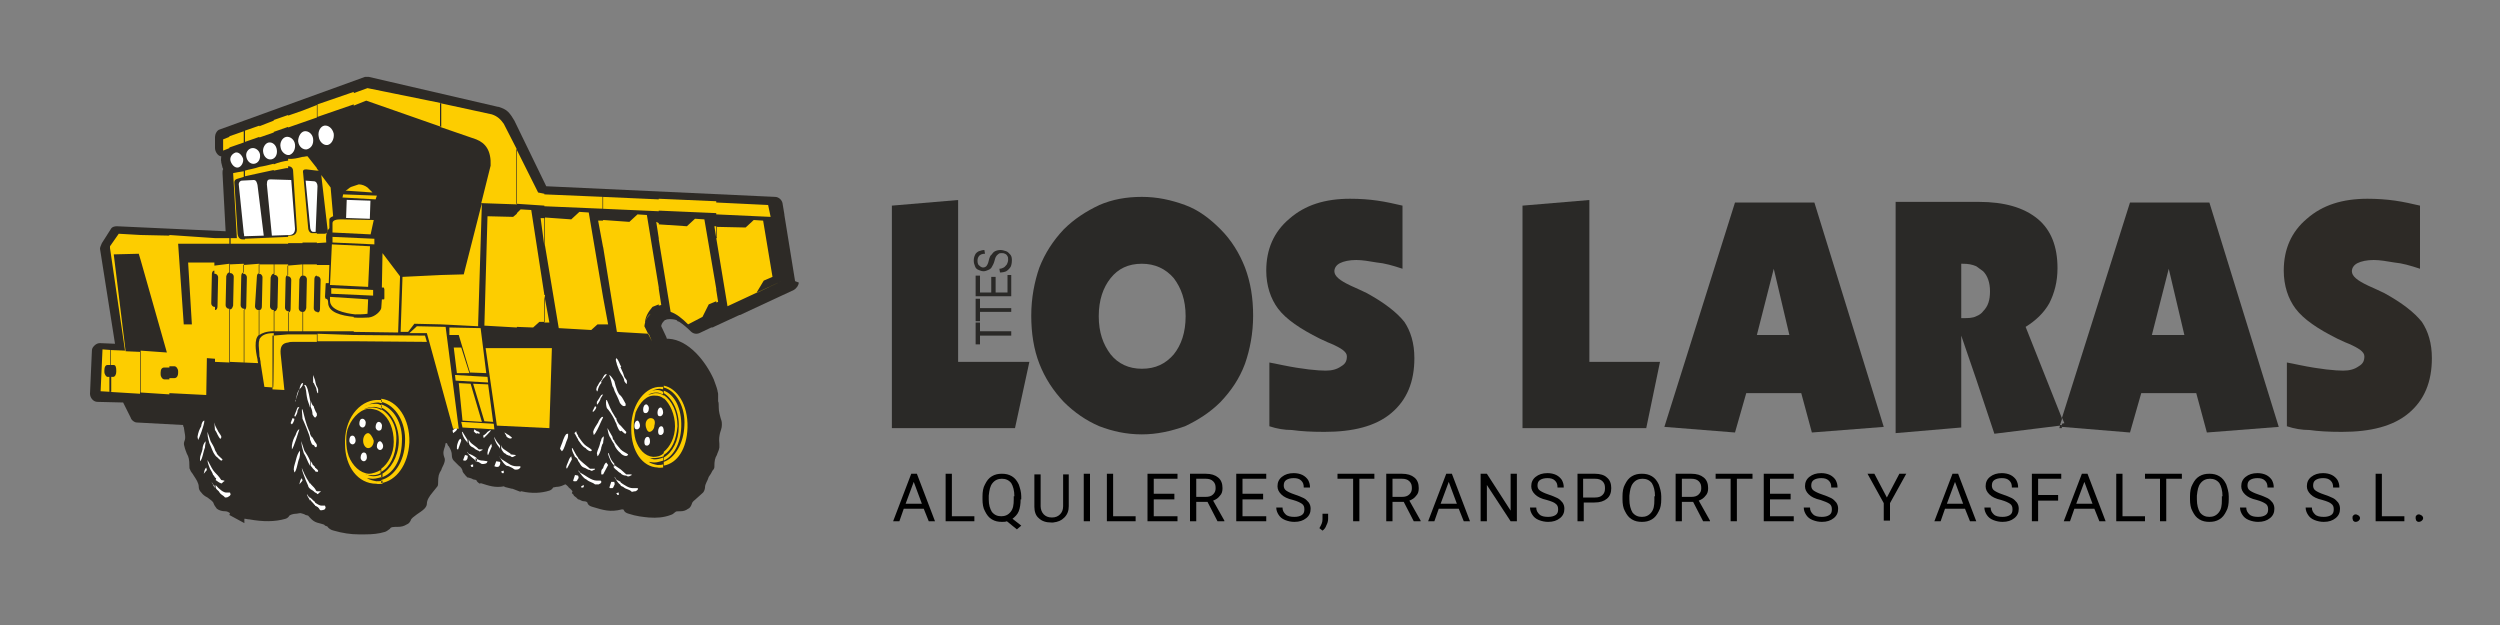
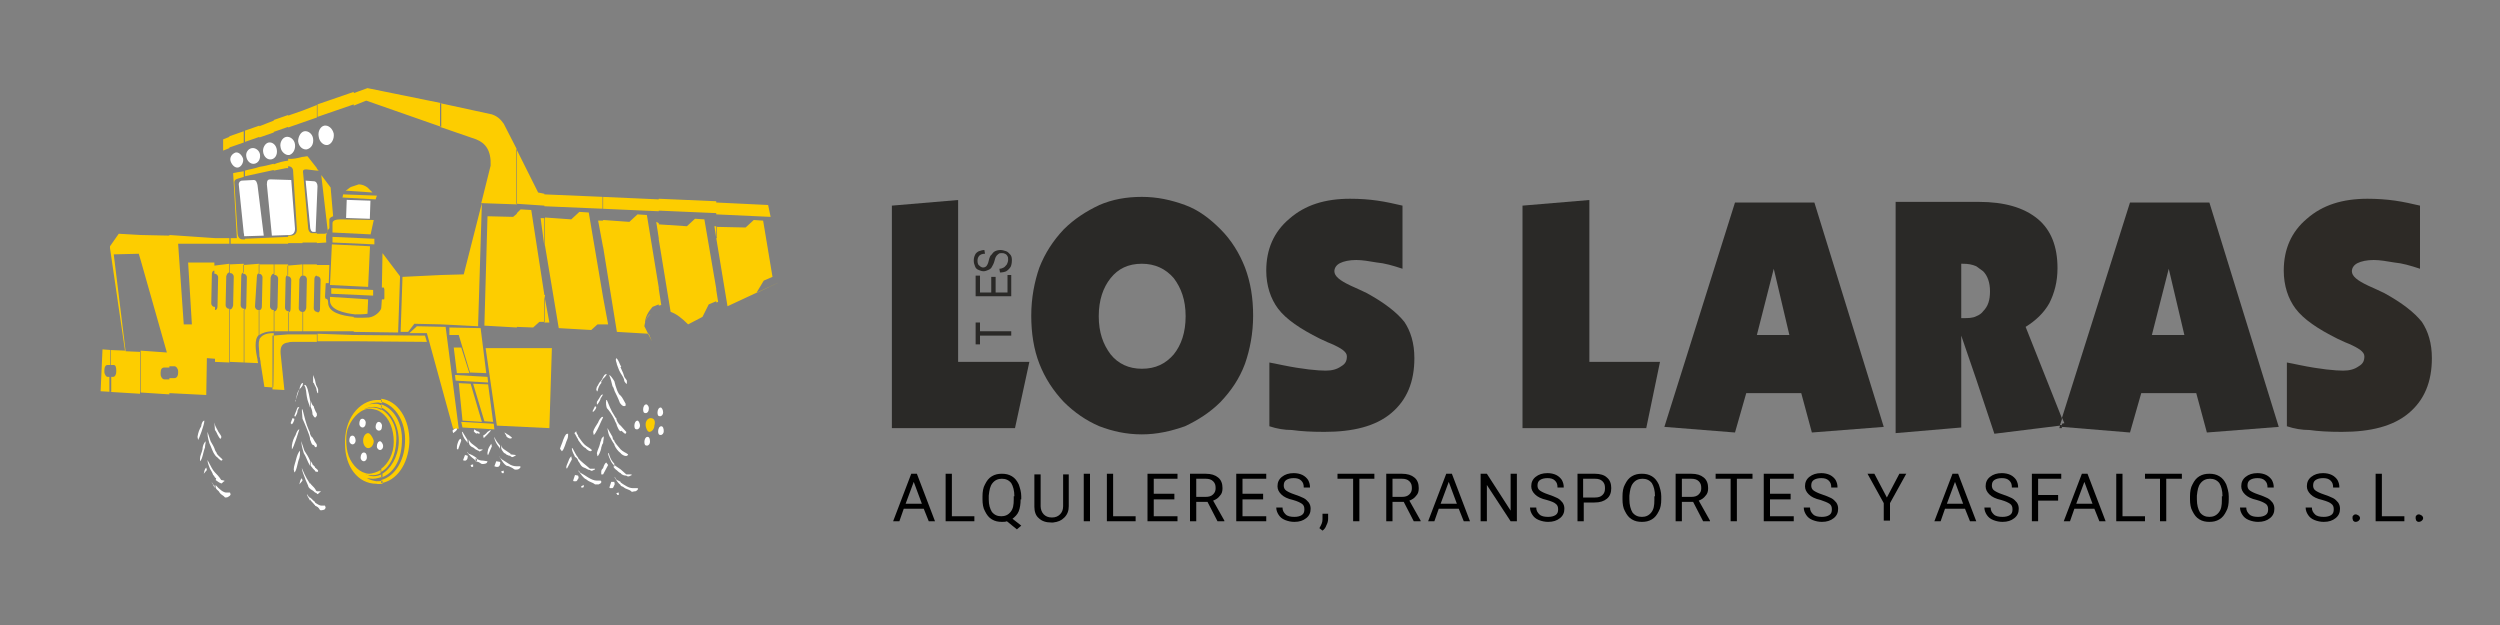
<svg xmlns="http://www.w3.org/2000/svg" version="1.1" id="Capa_1" x="0px" y="0px" viewBox="0 0 400 100" style="enable-background:new 0 0 400 100;" xml:space="preserve">
  <rect x="0" y="0" width="400" height="100" fill="#808080" stroke="none" />
  <style type="text/css">
	.st0{fill:#2D2A26;}
	.st1{fill-rule:evenodd;clip-rule:evenodd;fill:#FDCD00;}
	.st2{fill-rule:evenodd;clip-rule:evenodd;fill:#FFFFFF;}
	.st3{fill-rule:evenodd;clip-rule:evenodd;fill:#2D2A26;}
	.st4{fill-rule:evenodd;clip-rule:evenodd;fill:#2A2927;}
	.st5{fill:#2A2927;}
</style>
  <g>
-     <path class="st0" d="M127.2,44.9l-1.7-10.5v-0.1l-0.3-1.8c-0.1-0.5-0.6-1-1.2-1l-36.6-1.7l-5.1-10.5l0,0c-0.3-0.5-0.6-1-1-1.4   c-0.4-0.4-0.9-0.6-1.5-0.8h-0.1l0,0L59,12.3c-0.3,0-0.5,0-0.6,0l-23.2,8.4c-0.5,0.1-0.8,0.8-0.8,1.2v1.8c0,0.5,0.4,1.2,0.9,1.3h0.1   c0,0.3-0.1,0.6,0,0.9V26l0,0c0,0.1,0.1,0.3,0.1,0.4l0,0l0.1,0.4l0,0l0,0c0,0.1,0.1,0.1,0.1,0.3c-0.1,0.1-0.1,0.4-0.1,0.6l0.5,9.3   l-17.4-0.8c-0.4,0-0.8,0.1-1,0.5l-1.4,2.2c-0.1,0.3-0.3,0.6-0.3,0.9L18.4,55L16,54.9c-0.3,0-0.6,0.1-0.9,0.4   c-0.3,0.3-0.4,0.5-0.4,0.9l-0.3,6.8c0,0.6,0.5,1.3,1.2,1.3l4.1,0.1l1.2,2.4c0.1,0.4,0.6,0.8,1,0.8l7.4,0.4c0,0.1,0,0.3,0.1,0.3   c0.1,0.9,0.4,1.7,0.1,2.3c-0.1,0.3-0.1,0.5,0,0.8c0.1,0.5,0.3,0.9,0.4,1.2c0.3,0.5,0.4,1,0.4,1.9c0,0.3,0,0.5,0.1,0.6l0,0   c0.1,0.4,0.4,0.6,0.6,1c0.4,0.6,0.8,1.2,0.8,1.8c0,0.3,0.1,0.6,0.4,0.9c0.3,0.4,0.6,0.6,1,0.8c0.5,0.4,0.9,0.6,1,1   c0.1,0.3,0.3,0.5,0.5,0.8l0,0c0.4,0.3,0.9,0.4,1.3,0.4c0.3,0,0.5,0.1,0.8,0.3l-0.1,0.3l2.4,1.3V83c0.3,0,0.5,0.1,0.8,0.1   c2.2,0.4,4.1,0.4,5.8-0.1c0.3-0.1,0.5-0.3,0.6-0.5c0.1-0.1,0.6-0.3,1-0.3c0.3,0,0.5-0.1,0.8-0.1c0.3,0.1,0.5,0.1,0.8,0.3   c0.1,0,0.3,0.1,0.4,0.1c0.1,0.1,0.4,0.5,0.8,0.8c0.4,0.3,0.9,0.4,1.3,0.5c0.3,0.1,0.5,0.1,0.6,0.3c0.3,0.1,0.4,0.1,0.5,0.3   c0.1,0.1,0.4,0.4,0.9,0.5c1.4,0.4,2.7,0.6,4,0.6c0.4,0,0.8,0,1,0c1.2,0,2.2-0.1,3.2-0.4c0.3-0.1,0.5-0.3,0.8-0.5   c0.1-0.3,0.6-0.3,1.2-0.3s1-0.1,1.5-0.4c0.3-0.1,0.5-0.4,0.6-0.6c0.1-0.4,0.5-0.6,1-1c0.4-0.3,0.8-0.5,1.2-0.9   c0.3-0.3,0.4-0.6,0.4-0.8c0-0.6,0.4-1.2,0.9-1.8c0.3-0.4,0.5-0.6,0.8-1c0.1-0.1,0.1-0.5,0.1-0.6c0-1,0.1-1.4,0.5-2   c0.1-0.4,0.4-0.8,0.5-1.2c0.1-0.3,0.1-0.6,0-0.8c-0.3-0.8-0.1-1.2,0.1-1.8c0-0.1,0.1-0.4,0.1-0.5h0.1c0,0,0,0,0.1,0   c0.1,0.1,0.1,0.4,0.3,0.5c0.3,0.5,0.5,0.9,0.5,1.5c0,0.3,0.1,0.6,0.3,0.8c0.3,0.3,0.5,0.5,0.8,0.8c0.4,0.3,0.5,0.5,0.6,0.8   c0,0.3,0.3,0.5,0.5,0.8l0.3,0.3h0.1c0.3,0.1,0.5,0.1,0.8,0.3c0.1,0,0.4,0.1,0.5,0.1c0.1,0.3,0.4,0.5,0.6,0.6l0.1-0.1   c1.3,0.4,2.3,0.8,3.8,0.5v0.1l1.2,0.3H82l0,0l1.3,0.5v-0.1h0.1c1.7,0.4,3.2,0.3,4.5-0.1c0.3-0.1,0.5-0.3,0.6-0.5   c0.1,0,0.4-0.1,0.5-0.1c0.4,0,0.8-0.1,1.2-0.3c0.1,0,0.1-0.1,0.3-0.1c0.1,0.1,0.4,0.3,0.5,0.5c0.4,0.3,0.5,0.5,0.6,0.6l-0.1,0.3   l0.3,0.3v0.1l0.4,0.3l0.3,0.3h0.1c0.3,0.1,0.5,0.3,0.8,0.3c0.3,0,0.6,0.1,0.6,0.3c0.1,0.3,0.4,0.5,0.8,0.6l0,0   c1.7,0.5,2.8,0.9,4.7,0.4c0.1,0,0.3,0,0.3,0.1l0,0c0.1,0.3,0.4,0.5,0.8,0.6c1.2,0.4,2.2,0.5,3.2,0.6c1.3,0.1,2.4,0,3.5-0.4   c0.4-0.1,0.6-0.4,0.8-0.5c0-0.1,0.5-0.1,0.8-0.1c0.4,0,0.8-0.1,1.2-0.4c0.3-0.1,0.5-0.5,0.6-0.8c0.1-0.4,0.4-0.5,0.8-0.9   c0.3-0.3,0.6-0.5,1-0.9c0.1-0.1,0.3-0.5,0.3-0.8c0-0.6,0.4-1,0.6-1.7c0.3-0.4,0.4-0.6,0.6-1c0.3-0.3,0.3-0.5,0.3-0.6l0,0   c0-1,0.1-1.4,0.4-1.9c0.1-0.4,0.3-0.6,0.4-1.2c0-0.1,0-0.5,0-0.6l0,0c-0.1-0.8,0-1.2,0.1-1.7c0.1-0.4,0.3-0.8,0.3-1.3   c0-0.3,0-0.5-0.1-0.8l0,0l-0.1-0.3c-0.1-0.4-0.3-1-0.3-1.7l0,0c0-0.4,0-0.8-0.1-1l0,0V64l0-0.9l0,0c0-0.3-0.1-0.4-0.1-0.6   c-0.1-0.5-0.4-1.2-0.6-1.8c-1.3-2.9-4-6.3-7.2-6.5h-0.3l-0.1-0.3l0,0l-0.8-1.7v-0.1c0.1-0.4,0.3-0.6,0.5-0.8l0.1-0.1   c0.1,0,0.1,0,0.3-0.1c0.5-0.1,1.2,0,1.5,0.1c0,0,0.1,0,0.1,0.1c0,0,0.1,0,0.1,0.1c0.1,0,0.3,0.1,0.3,0.1c0.6,0.4,1.2,0.9,1.8,1.5   c0.4,0.4,0.9,0.5,1.4,0.3l1.9-0.9c0.1,0,0.3,0,0.4-0.1l4.1-1.9l0,0c0,0,0,0,0.1,0l8.6-4c0.5-0.3,0.8-0.8,0.8-1.2   C127.2,45,127.2,45,127.2,44.9" />
    <polygon class="st1" points="68.3,53.3 72.5,68.6 73.4,68.6 71.3,52.3 66.7,52.2 65.5,53.3  " />
    <path class="st1" d="M58.9,69.3c-0.4,0-0.8,0.5-0.8,1.2s0.4,1.2,0.8,1.2c0.5,0,0.9-0.5,0.9-1.2C59.6,69.9,59.2,69.3,58.9,69.3" />
    <path class="st1" d="M61,75.9c1.5-0.8,2.7-2.8,2.8-5.1c0.1-2.6-1.2-4.9-2.8-5.6v-0.5c1.9,0.6,3.5,2.9,3.3,6.1   c-0.1,2.9-1.4,5-3.3,5.6V75.9z M61,65.5V66c1.3,0.9,2,2.7,2,4.7c0,1.9-0.9,3.5-2,4.3v0.5c1.4-0.8,2.3-2.6,2.4-4.9   C63.6,68.2,62.4,66.3,61,65.5 M61,77.3c2.4-0.4,4.3-2.9,4.5-6.5c0.1-3.8-1.9-6.7-4.5-7v0.5c2.3,0.5,4,3.3,3.8,6.5   c-0.1,3.1-1.8,5.5-3.8,6V77.3z M59.1,76c-0.3,0-0.5,0-0.6-0.1c0.4,0.1,0.8,0.3,1.2,0.3c0.5,0,1-0.1,1.5-0.4v0.5   c-0.5,0.1-1,0.3-1.5,0.3c-0.4,0-0.8-0.1-1-0.1c0.5,0.3,1,0.4,1.5,0.5c0.4,0,0.6,0,1-0.1v0.5c-0.4,0-0.6,0.1-1,0c-2.9,0-5-2.7-5-6.4   v-0.4l0,0l0,0l0,0l0,0l0,0l0,0l0,0l0,0l0,0l0,0l0,0l0,0l0,0l0,0l0,0l0,0l0,0c0,0,0,0,0-0.1c0.1-4.1,2.8-6.7,5.5-6.5   c0.1,0,0.3,0,0.4,0v0.5c-0.3,0-0.4-0.1-0.6-0.1c-0.8,0-1.5,0.3-2.2,0.6c0.5-0.3,1.2-0.4,1.8-0.4c0.4,0,0.6,0.1,1,0.3v0.5   c-0.4-0.1-0.8-0.3-1.2-0.3c-0.5,0-1.2,0.1-1.7,0.4c0.4-0.1,0.9-0.3,1.3-0.3c0.5,0,1,0.1,1.5,0.4V66c-0.5-0.4-1-0.5-1.7-0.6   c-1.4-0.1-2.8,1.2-3.5,2.8c-0.3,0.6-0.4,1.4-0.4,2.2c0,0.9,0.1,1.8,0.4,2.6c0.6,1.5,1.8,2.7,3.2,2.8c0.6,0,1.4-0.3,1.9-0.6v0.5   C60.4,76,59.8,76.1,59.1,76 M55.1,70.5L55.1,70.5L55.1,70.5z M55.1,70.5v0.4l0,0V70.5L55.1,70.5L55.1,70.5L55.1,70.5L55.1,70.5   L55.1,70.5L55.1,70.5L55.1,70.5L55.1,70.5L55.1,70.5z M55.1,70.5L55.1,70.5L55.1,70.5L55.1,70.5 M55.1,70.5L55.1,70.5L55.1,70.5z    M55.1,70.5v0.4v-0.1l0,0C55.1,70.6,55.1,70.6,55.1,70.5L55.1,70.5L55.1,70.5L55.1,70.5L55.1,70.5L55.1,70.5L55.1,70.5L55.1,70.5   L55.1,70.5L55.1,70.5L55.1,70.5L55.1,70.5L55.1,70.5L55.1,70.5L55.1,70.5z M55.1,70.5L55.1,70.5 M55.1,70.5L55.1,70.5" />
    <path class="st1" d="M104.1,66.9c-0.4,0-0.8,0.4-0.8,1c0,0.6,0.3,1.2,0.6,1.2c0.4,0,0.8-0.5,0.8-1   C104.9,67.4,104.7,66.9,104.1,66.9" />
-     <path class="st1" d="M106.2,73.2c1.4-0.8,2.4-2.7,2.4-4.9c0.1-2.4-1-4.6-2.4-5.4v-0.4c1.7,0.6,2.9,2.8,2.8,5.8   c-0.1,2.8-1.3,4.7-2.8,5.4V73.2z M106.2,63.2v0.5c1,0.9,1.8,2.6,1.8,4.5c0,1.8-0.8,3.3-1.8,4.1v0.5c1.3-0.8,2-2.4,2.2-4.6   C108.4,65.9,107.5,64.1,106.2,63.2 M106.2,74.5c2.2-0.4,3.7-2.7,3.8-6.1c0.1-3.7-1.7-6.3-3.8-6.7V62c2,0.5,3.5,3.2,3.3,6.1   c-0.1,2.8-1.5,5.2-3.3,5.8V74.5z M104.4,73.3c-0.3,0-0.4,0-0.6-0.1c0.3,0.1,0.6,0.3,0.9,0.3c0.5,0,0.9-0.1,1.4-0.3v0.5   c-0.4,0.1-0.9,0.3-1.4,0.3c-0.3,0-0.6-0.1-0.9-0.1c0.4,0.3,0.9,0.4,1.4,0.5c0.3,0,0.6,0,0.9-0.1v0.5c-0.3,0-0.6,0.1-0.9,0   c-2.4-0.1-4.2-2.6-4.2-6.1v-0.4l0,0l0,0l0,0l0,0l0,0l0,0l0,0l0,0l0,0l0,0l0,0l0,0l0,0l0,0l0,0l0,0l0,0c0,0,0,0,0-0.1   c0.1-3.8,2.4-6.4,4.7-6.3c0.1,0,0.3,0,0.4,0v0.4c-0.1,0-0.4-0.1-0.5-0.1c-0.6,0-1.3,0.3-1.9,0.6c0.5-0.3,1-0.4,1.5-0.4   c0.3,0,0.6,0.1,0.9,0.3v0.4c-0.4-0.1-0.6-0.3-1-0.3c-0.5,0-1,0.1-1.4,0.4c0.4-0.1,0.8-0.3,1.2-0.3c0.5,0,0.9,0.1,1.3,0.4v0.5   c-0.4-0.4-0.9-0.5-1.4-0.5c-1.3-0.1-2.4,1-3.1,2.7c-0.1,0.6-0.3,1.3-0.3,2c0,0.9,0.1,1.7,0.3,2.4c0.5,1.5,1.5,2.6,2.8,2.7   c0.6,0,1.2-0.1,1.7-0.6v0.5C105.7,73.2,105,73.3,104.4,73.3 M100.9,67.9L100.9,67.9L100.9,67.9z M100.9,67.9v0.4l0,0V67.9   L100.9,67.9L100.9,67.9L100.9,67.9L100.9,67.9L100.9,67.9L100.9,67.9L100.9,67.9L100.9,67.9L100.9,67.9z M100.9,67.9L100.9,67.9   L100.9,67.9z M100.9,67.9L100.9,67.9L100.9,67.9z M100.9,67.9v0.4v-0.1l0,0C100.9,68.1,100.9,68.1,100.9,67.9L100.9,67.9   L100.9,67.9L100.9,67.9L100.9,67.9L100.9,67.9L100.9,67.9L100.9,67.9L100.9,67.9L100.9,67.9L100.9,67.9   C100.9,68.1,100.9,67.9,100.9,67.9L100.9,67.9L100.9,67.9L100.9,67.9z M100.9,67.9L100.9,67.9L100.9,67.9z" />
    <path class="st1" d="M72.8,60l5.2,0.3l0.1,0.9l-5.2-0.3L72.8,60z M73.8,67.5l5.2,0.3l0.1,0.9L74,68.4L73.8,67.5z" />
    <path class="st1" d="M88.3,55.7l-0.4,12.8l-8.4-0.4l-1.8-12.4H88.3z M74,67.3l-0.6-6l1.9,0.1l1.8,6.1L74,67.3z M73.1,59.7l-0.5-4.1   h1.2l1.3,4.1H73.1z" />
    <path class="st1" d="M73.4,53.6l1.8,6l2.6,0.1l-0.9-7.2l-5-0.1v1.2L73.4,53.6z M75.7,61.4l1.8,6l1.4,0.1l-0.8-6L75.7,61.4z" />
    <path class="st1" d="M54.5,35.1c-0.6,0-1.3,0.1-1.3,0.6v1.5l6.1,0.3l0.5-2.3L54.5,35.1z M53.2,37.9v0.9l6.7,0.3v-0.9L53.2,37.9z    M53.1,39.1l-0.3,6.5l6.1,0.3l0.3-6.5L53.1,39.1z M53,46.1V47l6.7,0.3v-0.9L53,46.1z M52.8,47.5v0.6c0,1.5,2.3,2,4,2.2   c0.6,0,1.4,0,2-0.1l0.1-2.3L52.8,47.5z" />
    <polygon class="st1" points="60.3,31.3 54.9,31.1 54.8,31.6 60.1,31.9  " />
    <path class="st1" d="M56.2,29.9c-0.3,0.1-0.5,0.4-0.9,0.6l4.3,0.3c-0.3-0.3-0.5-0.5-0.8-0.8c-0.4-0.3-0.9-0.5-1.4-0.5   C57.2,29.6,56.7,29.7,56.2,29.9" />
    <path class="st1" d="M114.6,48.4v-2l0.3,1.9L114.6,48.4z M114.6,38.1l1.8,10.9l8.6-4l0,0l-4,1.9l1.2-2l1.4-0.6l-1.5-9l-1.5-0.1   l-1.3,1.2l-4.6-0.1V38.1z M114.6,34.3v-1.9l8.3,0.4l0.4,1.9L114.6,34.3z M105.4,48.9l0.4-0.1l-0.4-2.6V48.9z M114.6,32.2v1.9   l-9.2-0.4v-1.9L114.6,32.2z M114.6,36.2v1.9l-0.3-1.9H114.6z M114.6,46.2v2l-1.2,0.5l-1,2l-2.3,1.2c-1-1-1.9-1.7-2.8-2l-1.9-11.6   v-2.4l4.5,0.3l1.3-1.2l1.5,0.1L114.6,46.2z M104.3,54.6l-1.2-2.4c0.1-0.9,0.5-1.7,1-2c-0.4,0.4-0.8,0.9-0.9,1.5   c0-0.9,0.5-1.8,1.2-2.6l1-0.4v-2.7l-1.9-11.6l-1.5-0.1l-1.3,1.2l-4.2-0.3v4.3l2.2,13.6l5.1,0.3L104.3,54.6z M105.4,31.9v1.9l-9-0.4   v-1.9L105.4,31.9z M105.4,35.7v2.4l-0.4-2.6L105.4,35.7z M96.5,51.9v-4.3l0.8,4.3H96.5z M96.5,35.3h-0.8l0.8,4.3V35.3z M96.5,31.5   v1.9L87.1,33v-1.9L96.5,31.5z M96.5,47.6v4.3h-0.9l-1,0.9l-5.2-0.3l-2.2-13.2v-4.5l4.2,0.3l1.3-1.2l1.5,0.1L96.5,47.6z M87.1,51.6   h0.8l-0.8-4.3V51.6z M87.1,31v1.9l-4.5-0.3v-8.8l3.5,7L87.1,31z M87.1,34.9v4.5l-0.6-4.5H87.1z M87.1,47.2L85,33.6l-1.7-0.1   l-0.6,0.6v18.2l2.6,0.1l1-0.9h0.9V47.2z M82.7,23.9v8.8L77,32.5l1.5-6c0.1-2.4-0.8-3.6-2.3-4.2l-5.8-2v-3.8l8.3,1.8   c0.9,0.3,1.4,0.8,1.9,1.5L82.7,23.9z M82.7,34.2v18.2l-5.2-0.3l0.5-17.5l4.1,0.1L82.7,34.2z M70.6,51.9l5.9,0.3v-0.3l0,0l0.6-19.4   l-2.9,11.4L70.6,44C70.6,44,70.6,51.9,70.6,51.9z M70.6,16.5v3.8l-12-4.2l-2,0.8v-2l2.2-0.8L70.6,16.5z M70.6,44v7.9l-4.3-0.1   l-1,1.3h-1.2l0.3-8.8l0,0L70.6,44z M56.6,54.6v-1l11.4,0.1l0.3,1L56.6,54.6z M56.6,53.1v-2.3c1,0.1,2,0,2.4,0c1-0.1,1.9-1,2-1.5   l0.1-1.4h0.3c0.1,0,0.1-0.1,0.1-0.3v-1.3c0-0.1-0.1-0.3-0.1-0.3h-0.3l0.1-5.5l2.8,3.7L64,44.4l-0.3,8.8L56.6,53.1z M59.9,39   l-3.3-0.1L59.9,39z M56.6,14.7v2l-5.8,2v-2L56.6,14.7z M56.6,50.7V53h-5.8V50c0.3,0,0.4-0.3,0.4-0.6l0.1-4.6c0-0.4-0.3-0.6-0.5-0.6   c0,0,0,0-0.1,0v-1.8h2l-0.1,2.9h-0.4c-0.1,0-0.1,0.1-0.1,0.3l-0.1,1.9c0,0.1,0.1,0.3,0.1,0.3c0.1,0,0.4,0,0.4,0.6   C52.5,50,54.6,50.5,56.6,50.7 M56.6,53.6v1h-5.8v-1.2L56.6,53.6z M50.7,38.9v-1.5h1.2c0.4,0,0.6-0.4,0.5-0.8L51.4,28l1.5,2l0.4,4.6   c-0.3,0.1-0.6,0.3-0.6,0.5v1.4c-0.5,0.6-0.6,1.2-0.5,2.3L50.7,38.9z M50.7,27.2V27l0.3,0.3l0,0H50.7z M50.7,16.8v2l-2.3,0.8v-1.9   L50.7,16.8z M50.7,26.9v0.4L49,27.1c-0.4,0-0.6,0.1-0.5,0.6l0.8,8.7c0,0.5,0.3,0.9,0.6,0.9h0.8v1.5h-2.3V25.1   c0.3,0,0.5-0.1,0.8-0.1L50.7,26.9z M50.7,42.3v1.8c-0.3,0-0.4,0.3-0.4,0.6l-0.1,4.6c0,0.4,0.3,0.6,0.5,0.6c0,0,0,0,0.1,0V53h-2.3   v-3.1c0.3,0,0.4-0.3,0.5-0.6l0.1-4.6c0-0.4-0.3-0.6-0.5-0.6h-0.1v-1.8L50.7,42.3z M50.7,53.5v1.2h-2.3v-1.2H50.7z M48.4,17.7v1.9   l-2.3,0.8v-1.9L48.4,17.7z M48.4,25.1v13.8h-2.3v-1.2h0.6c0.5-0.1,0.8-0.4,0.8-1l-0.6-9.3c0-0.5-0.3-0.8-0.8-0.8v-1.2   C46.8,25.5,47.6,25.3,48.4,25.1 M48.4,42.3v1.8c-0.3,0-0.4,0.3-0.5,0.6l-0.1,4.6c0,0.4,0.3,0.6,0.5,0.6c0,0,0,0,0.1,0v3.1h-2.3V50   c0.3,0,0.4-0.3,0.4-0.6l0.1-4.6c0-0.4-0.3-0.6-0.5-0.6c0,0,0,0-0.1,0v-1.7L48.4,42.3z M48.4,53.5v1.2h-1.5c-0.3,0-0.5,0-0.8,0.1   v-1.3H48.4z M46.1,18.4v1.9l-2.3,0.8v-1.9L46.1,18.4z M46.1,25.7v1.2c-0.1,0-0.1,0-0.3,0l-2,0.4v-1C44.5,26,45.3,25.8,46.1,25.7    M46.1,37.9V39h-2.3v-1L46.1,37.9z M46.1,42.3V44c-0.3,0-0.4,0.3-0.4,0.6l-0.1,4.6c0,0.4,0.3,0.6,0.5,0.6c0,0,0,0,0.1,0V53H44h-0.1   v-3.2c0.3,0,0.4-0.3,0.5-0.6l0.1-4.6c0-0.4-0.3-0.6-0.5-0.6h-0.1v-1.7L46.1,42.3z M46.1,53.5v1.3c-0.9,0.1-1.3,0.6-1.2,1.8l0.6,5.8   l-1.9-0.1v-8.6h0.1L46.1,53.5z M43.8,19.3v1.9L41.5,22v-1.8L43.8,19.3z M43.8,26.2v1l-2.3,0.5v-1C42.2,26.6,43,26.4,43.8,26.2    M43.8,38v1h-2.3v-0.9L43.8,38z M43.8,42.3v1.5c-0.3,0-0.4,0.3-0.5,0.6l-0.1,4.6c0,0.4,0.3,0.6,0.5,0.6c0,0,0,0,0.1,0V53   c-1.2,0-1.9,0.3-2.3,0.6v-4c0.3,0,0.4-0.3,0.4-0.6l0.1-4.6c0-0.4-0.3-0.6-0.5-0.6c0,0,0,0-0.1,0v-1.5L43.8,42.3z M43.8,53.3   c-1.4,0-2,0.4-2.3,1v2.4c0,0.3,0,0.4,0.1,0.6c0,0.3,0.1,0.4,0.1,0.8l0.6,3.8l1.4,0.1C43.8,62.2,43.8,53.3,43.8,53.3z M41.5,20.1   v1.8l-2.3,0.8v-1.8L41.5,20.1z M41.5,26.7v1l-2.3,0.5v-0.9C39.8,27.1,40.7,27,41.5,26.7 M41.5,38.1V39h-2.3v-0.8L41.5,38.1z    M41.5,42.2v1.5c-0.3,0-0.4,0.3-0.4,0.6L40.8,49c0,0.4,0.3,0.6,0.5,0.6c0,0,0,0,0.1,0v4c-0.4,0.4-0.5,0.9-0.5,1.7   c0,0.6,0.1,1.3,0.3,2.2c0,0.3,0.1,0.5,0.1,0.6L39,58v-8.4c0.3,0,0.4-0.3,0.4-0.6l0.1-4.6c0-0.4-0.3-0.6-0.5-0.6c0,0,0,0-0.1,0v-1.4   L41.5,42.2z M41.5,54.4c-0.1,0.3-0.1,0.5-0.1,0.9c0,0.4,0.1,0.9,0.1,1.5V54.4z M39,21v1.8l-2.3,0.8v-1.8L39,21z M39,27.4v0.9   l-1,0.3c-0.4,0.1-0.5,0.3-0.5,0.6l0.5,7.9c0,0.8,0.3,1.2,0.8,1.2h0.4V39h-2.3v-0.9h1l-0.6-10.4C37.7,27.6,38.4,27.5,39,27.4    M39,42.2v1.4c-0.3,0-0.4,0.3-0.4,0.6l-0.1,4.6c0,0.4,0.3,0.6,0.5,0.6c0,0,0,0,0.1,0V58l-2.3-0.1v-8.4c0.3,0,0.4-0.3,0.5-0.6   l0.1-4.6c0-0.4-0.3-0.6-0.5-0.6h-0.1v-1.4L39,42.2z M36.7,21.9v1.8l-1,0.4v-1.8L36.7,21.9z M36.7,38.1V39h-2.3v-0.9H36.7z    M36.7,42.2v1.4c-0.3,0-0.4,0.3-0.5,0.6l-0.1,4.6c0,0.4,0.3,0.6,0.5,0.6c0,0,0,0,0.1,0V58l-2.3-0.1v-8.3c0.3,0,0.4-0.3,0.4-0.6   l0.1-4.6c0-0.4-0.3-0.6-0.5-0.6c0,0,0,0-0.1,0v-1.3L36.7,42.2z M34.4,38.1V39h-5.9l0.9,12.9h1.3l-0.6-9.9h4.2v1.3   c-0.3,0-0.4,0.3-0.4,0.6l-0.1,4.6c0,0.4,0.3,0.6,0.5,0.6c0,0,0,0,0.1,0v8.3l-1.3-0.1L33,63.2l-5.9-0.3v-2.4h0.8   c0.4,0,0.6-0.4,0.6-0.8v-0.3c0-0.4-0.3-0.8-0.6-0.8h-0.8v-21L34.4,38.1z M27.1,37.7v21.1h-0.8c-0.4,0-0.6,0.3-0.6,0.8v0.3   c0,0.4,0.3,0.8,0.6,0.8h0.8v2.4l-4.6-0.3v-6.7l4.2,0.3l-4.2-14.8v-4L27.1,37.7z M22.5,37.6v4l-0.3-1l-4,0.1l1.9,15.5l2.3,0.1v6.7   l-4.9-0.3v-2.4h0.6c0.3,0,0.5-0.4,0.5-0.8v-0.3c0-0.4-0.1-0.8-0.4-0.8h-0.6V56l2.4,0.1l-2.4-16.4v-0.3l1.4-2L22.5,37.6z M17.7,39.5   v0.3V39.5L17.7,39.5z M17.7,56v2.4h-0.5c-0.3,0-0.5,0.3-0.5,0.8v0.3c0,0.4,0.3,0.8,0.5,0.8h0.6v2.4l-1.7-0.1l0.3-6.7L17.7,56z" />
    <path class="st2" d="M37.7,24.4c0.5-0.1,1,0.4,1.2,1c0.1,0.6-0.3,1.3-0.8,1.4c-0.5,0.1-1-0.4-1.2-1S37.1,24.6,37.7,24.4 M40.3,23.7   c0.6-0.1,1.2,0.4,1.3,1c0.1,0.8-0.3,1.4-0.9,1.5c-0.6,0.1-1.2-0.4-1.3-1.2C39.3,24.4,39.7,23.8,40.3,23.7 M43,22.8   c0.6-0.1,1.2,0.4,1.3,1.2s-0.3,1.4-0.9,1.5c-0.6,0.1-1.2-0.4-1.3-1.2C42,23.7,42.4,22.9,43,22.8 M45.8,21.9   c0.6-0.1,1.3,0.4,1.4,1.2c0.1,0.8-0.3,1.5-0.9,1.7c-0.6,0.1-1.3-0.5-1.4-1.2C44.7,22.8,45.2,22,45.8,21.9 M48.7,21   c0.6-0.1,1.3,0.4,1.4,1.2c0.1,0.9-0.3,1.5-1,1.7c-0.6,0.1-1.3-0.4-1.4-1.3C47.7,21.9,48.1,21.1,48.7,21 M51.9,20.1   c0.6-0.1,1.3,0.4,1.5,1.3c0.1,0.9-0.4,1.7-1,1.8c-0.6,0.1-1.3-0.5-1.4-1.3C50.8,21,51.3,20.2,51.9,20.1" />
    <path class="st2" d="M99.3,77.7v-0.5c0.6,0.4,1.3,0.9,1.9,0.9h0.8l0.1,0.1c-0.1,0.3-0.3,0.3-0.4,0.4c-0.3,0-0.5,0.1-0.6,0.1   c-0.5-0.5-0.8-0.3-1.4-0.8C99.4,77.8,99.3,77.7,99.3,77.7 M99.3,75.7v-0.6c0.3,0.3,0.5,0.4,0.9,0.8h0.8l0.1,0.1   c-0.3,0.1-0.5,0.4-0.9,0.1C99.9,76.1,99.5,76,99.3,75.7 M99.3,72.5v-0.6c0.4,0.4,0.8,0.5,1.2,0.8C100.3,73.3,99.4,72.7,99.3,72.5   L99.3,72.5 M99.3,69v-0.9l0,0c0.3,0.3,0.5,0.6,0.9,1v0.1c-0.1,0.5-0.5-0.1-0.8-0.3C99.4,69,99.3,69,99.3,69 M99.3,64.6v-1.3l0,0   c0.3,0.3,0.5,0.8,0.8,1.3v0.3C99.8,65.1,99.5,64.9,99.3,64.6 M99.3,59.7v-0.9c0.1,0.3,0.4,0.8,0.5,1.2c0.1,0.5,0.3,0.5,0.5,0.9v0.5   h-0.1C99.5,60.6,100.3,61.2,99.3,59.7L99.3,59.7z M98.8,79.2H99v-0.1v-0.3l-0.4,0.1L98.8,79.2L98.8,79.2z M99.3,58.8v0.9   c-0.3-0.5-0.4-0.9-0.6-1.4c0-0.3-0.3-0.6-0.1-1c0.4,0.3,0.5,0.9,0.8,1.4C99.2,58.7,99.3,58.8,99.3,58.8 M99.3,63.3v1.3l-0.1-0.1   c-0.3-0.8-0.6-1.4-0.9-2V61C98.5,61.9,98.9,63.1,99.3,63.3 M99.3,68.1V69c-0.3-0.1-0.4-0.5-0.6-0.9c0-0.3-0.3-0.6-0.4-1v-0.6   c0.1,0.1,0.1,0.3,0.3,0.4C98.6,67.2,98.9,67.8,99.3,68.1 M99.3,71.9v0.6c-0.4-0.3-0.8-0.8-1-1.3v-0.6C98.5,71,98.9,71.4,99.3,71.9   L99.3,71.9 M99.3,75.1v0.6l0,0c-0.3-0.1-0.5-0.4-0.8-0.6c-0.1-0.1-0.1-0.1-0.3-0.3v-0.5C98.5,74.6,98.9,74.8,99.3,75.1 M99.3,77.1   v0.5c-0.4-0.3-0.6-0.6-1-1.3l0,0c0.1,0,0.1,0.1,0.3,0.4C98.6,76.8,99,76.9,99.3,77.1 M98.3,77.7c0-0.1,0.1-0.3,0-0.5l0,0V77.7z    M98.3,61v1.4c-0.1-0.1-0.1-0.4-0.3-0.6c-0.1-0.4-0.3-1.3-0.5-1.7V60C97.7,60.1,98,60.5,98.3,61 M98.3,66.5v0.6   c-0.4-0.8-0.9-1.5-1.2-1.8C97,65,96.9,64.5,97,64h0.1C97.4,64.7,97.7,65.6,98.3,66.5 M98.3,70.5v0.6c-0.3-0.4-0.5-0.8-0.6-1   c-0.3-0.4-0.4-0.9-0.5-1.5v-0.1l0.8,1.4C98,70.1,98.1,70.4,98.3,70.5 M98.3,74.2v0.5c-0.1-0.3-0.3-0.5-0.5-0.8   c-0.1-0.3-0.5-0.9-0.5-1.4h0.1C97.6,73.3,97.9,73.8,98.3,74.2 M98.3,76.2L98.3,76.2L98.3,76.2C98.1,76.2,98.3,76.2,98.3,76.2    M98.3,77.1v0.5c-0.1,0.1-0.1,0.4-0.3,0.5h-0.4L97.5,78l0.3-0.9L98.3,77.1z M96.2,77.1V77V77.1L96.2,77.1 M96.2,75.9v-0.4   c0-0.3,0.1-0.4,0.3-0.6c0.1-0.4,0.3-0.8,0.5-0.9l0.3,0.4l-0.8,1.5H96.2L96.2,75.9L96.2,75.9z M96.2,71.6v-1.3   c0.1-0.3,0.3-0.4,0.4-0.5V70c0,0.3-0.1,0.5-0.1,0.9C96.3,71.1,96.3,71.4,96.2,71.6 M96.2,67.4v-0.6c0.1-0.1,0.1-0.1,0.3-0.1   C96.5,66.8,96.3,67.2,96.2,67.4 M96.2,63.6v-0.4l0.3-0.1L96.2,63.6z M96.2,61.3v-0.4l0,0c0.3-0.5,0.5-1.2,0.9-1l-0.3,0.4l-0.4,0.4   c0,0.1-0.1,0.3-0.3,0.4C96.3,61,96.2,61.2,96.2,61.3 M96.2,60.9v0.4c-0.3,0.3-0.5,0.8-0.6,1.3h-0.1l0,0l-0.1-0.3   c0-0.1,0.1-0.3,0.1-0.4C95.7,61.7,95.8,61.2,96.2,60.9 M96.2,63.2v0.4l-0.1,0.1v0.1c-0.1,0.3-0.4,0.8-0.5,0.9h-0.1v-0.4L96.2,63.2   L96.2,63.2z M96.2,66.8v0.6c-0.4,0.9-0.9,2-1.2,2.2l0,0l-0.1-0.5c0.1-0.5,0.5-1,0.8-1.5C95.8,67.3,96,67,96.2,66.8 M96.2,70.4v1.3   c-0.1,0.5-0.4,1.2-0.6,1.3l0,0l-0.1-0.5c0.1-0.5,0.4-1,0.5-1.5C96,70.9,96.1,70.6,96.2,70.4 M96.2,75.5v0.4l0,0   C96.2,75.7,96.2,75.6,96.2,75.5 M96.2,77l-0.1-0.1h-0.6c-0.9,0-1.9-0.9-2.7-1.3c-0.1-0.1-0.1-0.3-0.3-0.3l0,0   c0.5,0.6,0.8,1.2,1.3,1.4c0.6,0.5,0.9,0.4,1.4,0.8c0.1,0,0.5,0,0.6,0c0.1-0.1,0.3-0.1,0.4-0.3C96.2,77.3,96.2,77,96.2,77z    M92.5,76.6v-0.5l0,0C92.6,76.4,92.6,76.5,92.5,76.6 M92.5,73.8v-0.5c0.5,0.6,1,0.9,1.9,1.7h0.8v0.1c-0.3,0.1-0.5,0.4-0.8,0.1   c-0.4,0-0.6-0.3-1-0.4c-0.3-0.1-0.5-0.4-0.6-0.6C92.6,73.9,92.6,73.8,92.5,73.8 M92.5,70.4v-0.6c0.3,0.4,0.6,0.9,1,1.3   c0.4,0.4,0.8,0.5,1.2,0.9c-0.1,0.5-0.9-0.1-1-0.3C93.1,71.4,92.9,70.9,92.5,70.4 M94.9,65.9c0.1-0.1,0.5-0.4,0.5-0.8L95.2,65   l-0.4,0.8L94.9,65.9L94.9,65.9z M93,78h0.3l0.1-0.1v-0.3L93,77.8L93,78L93,78z M92.5,69.7v0.6c-0.3-0.4-0.4-0.8-0.6-1l0.3-0.3   C92.2,69.3,92.4,69.5,92.5,69.7 M92.5,73.2v0.5c-0.1-0.3-0.3-0.5-0.5-0.6c-0.1-0.3-0.5-0.8-0.5-1.4h0.1   C92,72.4,92.2,72.9,92.5,73.2 M92.5,75.4L92.5,75.4L92.5,75.4C92.5,75.2,92.5,75.4,92.5,75.4 M92.5,76.1v0.5   c-0.1,0.1-0.1,0.3-0.3,0.4h-0.4l0,0l-0.1-0.1L92,76L92.5,76.1z M81.4,74.6v-0.4c0.4,0.3,0.9,0.4,1.2,0.4h0.6l0.1,0.1   C83.2,75,83,75,82.9,75.1c-0.1,0-0.4,0.1-0.6,0C81.9,74.8,81.8,74.8,81.4,74.6 M81.4,72.9v-0.5c0.1,0.1,0.3,0.1,0.3,0.3l0.8,0.1   v0.1c-0.3,0.1-0.5,0.4-0.8,0.1C81.6,72.9,81.5,72.9,81.4,72.9 M81.4,70.1v-0.5c0.1,0.1,0.4,0.3,0.5,0.4   C81.9,70.2,81.6,70.2,81.4,70.1 M90.7,75L90.7,75l0.8-1.5L91.4,73c-0.3,0.3-0.4,0.6-0.5,0.9c-0.1,0.3-0.3,0.6-0.3,0.9L90.7,75   L90.7,75z M89.9,72.2c0.4-0.3,0.6-1.4,0.9-2c0.1-0.3,0.1-0.5,0.1-0.8c-0.3,0-0.4,0-0.8,1c-0.1,0.4-0.4,1-0.5,1.4L89.9,72.2z    M81.4,69.6v0.5C81.2,70,81,69.9,81,69.7l-0.3-0.5C81,69.3,81.1,69.5,81.4,69.6 M81.4,72.4v0.5c-0.1-0.1-0.4-0.1-0.5-0.3   c-0.3-0.1-0.4-0.3-0.6-0.6c0-0.1-0.1-0.1-0.1-0.3v-0.5C80.3,71.8,80.7,71.9,81.4,72.4 M81.4,74.2v0.4c-0.1,0-0.3-0.1-0.4-0.1   c-0.4-0.3-0.6-0.6-1-1.3l0,0c0,0,0.1,0.1,0.3,0.3C80.5,73.6,80.9,73.9,81.4,74.2 M80,74.3c0-0.1,0.1-0.3,0-0.4l0,0V74.3z    M80.3,75.7h0.3v-0.1v-0.3l-0.4,0.1L80.3,75.7L80.3,75.7z M80,71.3v0.5c-0.1-0.3-0.3-0.4-0.4-0.6c-0.1-0.1-0.5-0.8-0.5-1.2v-0.1   C79.3,70.5,79.7,70.9,80,71.3 M80,73.2L80,73.2L80,73.2C79.8,73,80,73,80,73.2 M80,73.9v0.4c0,0.1-0.1,0.3-0.3,0.4h-0.3l0,0   l-0.3-0.1l0.3-0.8L80,73.9z M78,73.8L78,73.8L78,73.8C78.2,73.8,78,73.8,78,73.8 M78,72.7v-0.3c0-0.1,0.1-0.4,0.1-0.5   c0.1-0.3,0.3-0.6,0.5-0.9l0.1,0.4l-0.6,1.4L78,72.7L78,72.7z M78,69.5v-0.4C78.7,68.6,78.7,68.8,78,69.5 M78,69.1v0.4   c-0.1,0.1-0.4,0.4-0.6,0.6l0,0l-0.1-0.4C77.7,69.5,77.9,69.2,78,69.1 M78,72.4v0.3l0,0C78,72.5,78,72.4,78,72.4 M78,73.8L78,73.8   c-0.1,0.3-0.1,0.3-0.4,0.4c-0.1,0-0.4,0.1-0.6,0c-0.4-0.3-0.5-0.3-0.9-0.4v-0.5c0.4,0.3,0.8,0.4,1.2,0.4L78,73.8L78,73.8z M76.3,72   v-0.4c0.1,0.1,0.1,0.1,0.3,0.3h0.6V72c-0.3,0.1-0.5,0.4-0.6,0.1C76.5,72.2,76.4,72,76.3,72 M76.3,69.3V69c0.1,0,0.3,0,0.5,0.3   C76.6,69.5,76.5,69.3,76.3,69.3 M76.3,69v0.4c-0.3-0.1-0.4-0.3-0.5-0.4l0.1-0.3C76.1,68.8,76.3,69,76.3,69 M76.3,71.6V72   c-0.3-0.1-0.4-0.3-0.6-0.4c-0.3-0.1-0.5-0.3-0.6-0.5c0-0.1-0.1-0.3-0.1-0.3v-0.5C75.2,70.9,75.7,71.1,76.3,71.6 M76.3,73.3v0.5   c-0.1,0-0.3-0.1-0.4-0.3c-0.4-0.3-0.8-0.6-1.2-1.2l0,0c0.1,0,0.1,0.1,0.3,0.3C75.4,72.7,75.9,73,76.3,73.3 M74.8,73.3   c0-0.1,0.1-0.3,0-0.4l0,0V73.3z M75.4,74.7h0.3v-0.1v-0.3l-0.4,0.1L75.4,74.7L75.4,74.7z M74.8,70.4v0.5c-0.1-0.3-0.3-0.4-0.4-0.6   c-0.1-0.1-0.4-0.6-0.5-1.2h0.1C74.3,69.6,74.6,70.1,74.8,70.4 M74.8,72.3L74.8,72.3L74.8,72.3L74.8,72.3 M74.8,72.9v0.4   c0,0.1-0.1,0.3-0.3,0.4h-0.3l-0.1-0.1l0.3-0.8L74.8,72.9z M73.2,71.9h0.1l0.5-1.4l-0.1-0.3c-0.3,0.1-0.4,0.5-0.5,0.8   c-0.1,0.3-0.1,0.5-0.1,0.8L73.2,71.9L73.2,71.9z M72.5,69.3c1.2-0.8,0.4-1-0.1-0.4L72.5,69.3z" />
    <path class="st2" d="M50.4,80.9v-0.5c0.4,0.3,0.8,0.5,1,0.5h0.6l0.1,0.3c-0.1,0.3-0.1,0.3-0.4,0.4c-0.1,0-0.4,0.1-0.5,0   C50.9,81.1,50.8,81.1,50.4,80.9 M50.4,78.8v-0.6c0.1,0.1,0.1,0.3,0.3,0.4h0.6v0.1c-0.3,0.1-0.4,0.5-0.6,0.3   C50.7,78.9,50.5,78.8,50.4,78.8 M50.4,75.4v-0.6c0.1,0.1,0.4,0.3,0.5,0.5C50.9,75.6,50.7,75.5,50.4,75.4 M50.4,71.5v-0.8   c0.1,0.1,0.3,0.4,0.3,0.5v0.1C50.7,71.6,50.5,71.6,50.4,71.5 M50.4,66.8v-1.2c0.1,0.3,0.3,0.5,0.3,0.6v0.3   C50.5,66.8,50.5,66.8,50.4,66.8 M50.4,61.7v-0.9c0,0.1,0.1,0.4,0.1,0.5c0.1,0.5,0.3,0.6,0.4,1v0.6h-0.1   C50.5,62.2,50.8,62.4,50.4,61.7 M50.4,60.8v0.9c-0.1-0.1-0.1-0.4-0.3-0.5V60C50.2,60.3,50.3,60.5,50.4,60.8 M50.4,65.6v1.2   c-0.1,0-0.3-0.3-0.4-0.5c0-0.4-0.1-0.8-0.3-1.2V64c0.1,0.5,0.3,0.9,0.5,1C50.2,65.1,50.3,65.4,50.4,65.6 M50.4,70.7v0.8   c-0.1-0.1-0.1-0.3-0.3-0.3c-0.3-0.1-0.3-0.5-0.5-0.9v-0.9c0.1,0.3,0.3,0.6,0.4,0.6C50.2,70.4,50.3,70.5,50.4,70.7 M50.4,74.7v0.6   c-0.1-0.1-0.3-0.3-0.3-0.3c-0.1-0.1-0.3-0.4-0.4-0.5v-0.8c0.1,0.3,0.3,0.4,0.3,0.6C50.2,74.5,50.3,74.6,50.4,74.7 M50.4,78.2v0.6   c-0.1-0.1-0.3-0.3-0.5-0.4c-0.1-0.1-0.3-0.1-0.3-0.3v-0.8C49.9,77.7,50.2,77.9,50.4,78.2 M50.4,80.3v0.5c-0.1,0-0.1-0.1-0.3-0.3   c-0.1-0.1-0.4-0.4-0.5-0.6v-0.3C49.9,79.8,50.2,80.2,50.4,80.3 M36,79.6c0.1,0,0.4,0,0.5-0.1c0.1-0.1,0.3-0.1,0.4-0.4l-0.1-0.3   h-0.5c-0.5,0.1-1.3-0.6-1.8-1.2V78c0.1,0.3,0.3,0.4,0.5,0.6C35.4,79.3,35.6,79.1,36,79.6 M49.6,64v1.2c-0.1-0.5-0.4-1-0.5-1.7   C49,63.1,49,62,48.7,61.7v-0.1C49.1,61.4,49.4,62.8,49.6,64 M49.6,69.3v0.9v-0.1c-0.1-0.6-1-2.7-1.2-3.1c0-0.4-0.1-0.9-0.1-1.5h0.1   c0.3,1.2,0.6,2.4,1,3.3C49.5,69,49.6,69.2,49.6,69.3 M49.6,73.7v0.8c-0.4-0.6-0.6-1.4-1-2c-0.1-0.4-0.3-0.9-0.4-1.8v-0.1l0.5,1.5   C49.1,72.7,49.4,73.2,49.6,73.7 M49.6,77.4v0.8c-0.1-0.1-0.3-0.3-0.3-0.5c-0.1-0.3-0.4-0.8-0.5-1.2c-0.1-0.3-0.4-0.9-0.5-1.5v-0.1   C48.9,76.4,49.3,76.9,49.6,77.4 M49.6,79.7v0.4c-0.1-0.3-0.4-0.6-0.5-1c0.1,0,0.1,0.1,0.3,0.4C49.5,79.4,49.5,79.6,49.6,79.7    M34.4,76.4v-0.8c0.3,0.3,0.6,0.6,1,1.2l0.5,0.1V77c-0.3,0.1-0.4,0.5-0.6,0.3c-0.3-0.1-0.5-0.3-0.8-0.5   C34.7,76.5,34.5,76.5,34.4,76.4 M34.4,72.8V72c0.1,0.3,0.3,0.4,0.3,0.6c0.3,0.4,0.5,0.5,0.9,0.9c-0.1,0.5-0.6-0.1-0.8-0.3   C34.8,73.2,34.5,73,34.4,72.8 M34.4,68.8v-0.8c0.1,0.3,0.3,0.6,0.4,0.8c0.1,0.3,0.4,0.6,0.6,1V70c-0.1,0.5-0.4-0.1-0.5-0.3   C34.8,69.6,34.7,69.2,34.4,68.8 M48.4,76.9l-0.1-0.4c-0.3,0.3-0.3,0.6-0.4,1L48.4,76.9z M47.1,75.6c0.4-0.3,0.5-1.7,0.8-2.3   c0.1-0.4,0.1-0.6,0.1-0.9v-0.3c-0.3,0.3-0.5,0.9-0.6,1.3c-0.1,0.5-0.4,1.2-0.4,1.7L47.1,75.6L47.1,75.6z M46.7,71.9   c0.3-0.3,1-2.6,1.2-3.2c-0.3,0-0.5,0.6-0.6,0.9c-0.3,0.5-0.5,1-0.6,1.7L46.7,71.9L46.7,71.9z M46.7,67.9c0.1-0.1,0.4-0.5,0.4-0.9   l-0.3-0.1l-0.3,0.8L46.7,67.9L46.7,67.9z M47.2,66.7c0.1-0.1,0.4-0.6,0.4-0.9v-0.1l0.3-0.6l-0.3,0.1l-0.5,1.3L47.2,66.7L47.2,66.7z    M47.2,64.2L47.2,64.2c0.3-0.6,0.5-1.4,0.6-1.7c0.1-0.1,0.1-0.3,0.3-0.4l0.3-0.4l0.1-0.4c-0.3-0.1-0.5,0.5-0.6,1   c-0.3,0.3-0.4,0.9-0.5,1.3c0,0.1-0.1,0.3-0.1,0.4V64.2L47.2,64.2z M34.4,77.8c-0.1-0.1-0.1-0.1-0.3-0.3c-0.1-0.3-0.3-0.3-0.3-0.4   c0.3,0.4,0.4,0.6,0.5,1V77.8z M34.4,68.1v0.8l0,0l-0.1-1.3C34.3,67.7,34.4,67.8,34.4,68.1 M34.4,72v0.8c-0.4-0.5-0.6-1.3-0.9-1.9   c-0.1-0.4-0.3-0.9-0.3-1.7v-0.1l0.5,1.5C34,71.1,34.3,71.6,34.4,72 M34.4,75.6v0.8c-0.1-0.1-0.1-0.3-0.3-0.4   c-0.1-0.4-0.4-0.8-0.5-1c-0.1-0.3-0.4-0.9-0.4-1.4l0,0C33.8,74.7,34,75.2,34.4,75.6 M33.1,75.2L33,74.8c-0.3,0.3-0.3,0.6-0.4,1   L33.1,75.2z M32,73.8c0.4-0.3,0.5-1.5,0.8-2.2c0-0.4,0.1-0.6,0.1-0.9v-0.1c-0.3,0.3-0.5,0.8-0.5,1.3c-0.1,0.5-0.4,1-0.4,1.5   L32,73.8z M31.7,70.4c0.1-0.1,1-2.4,1-3.1c-0.3,0-0.5,0.6-0.5,0.9c-0.3,0.5-0.5,1-0.6,1.7L31.7,70.4L31.7,70.4z" />
    <path class="st2" d="M42.2,37.7l-3.1,0.1c-0.1-0.1,0-0.3-0.1-0.5l-0.8-7.8c0-0.4,0.3-0.6,0.5-0.6l1.9-0.1c0.4,0,0.5,0.4,0.6,0.8   L42.2,37.7z M46.6,28.8l-3.3-0.1c-0.4,0-0.6,0.1-0.6,0.8l0.8,8.2l2.8-0.1c0.6,0,0.9-0.4,0.9-1L46.6,28.8z M48.9,28.9l1.3,0.1   c0.4,0,0.6,0.4,0.6,0.8l-0.3,7.3h-0.4c-0.3,0-0.5-0.4-0.5-1L48.9,28.9z" />
    <path class="st2" d="M60.8,70.6c-0.3,0-0.5,0.4-0.5,0.8c0,0.4,0.3,0.6,0.5,0.6c0.3,0,0.5-0.3,0.5-0.6C61.3,71,61,70.6,60.8,70.6" />
    <path class="st2" d="M60.6,67.5c-0.3,0-0.5,0.4-0.5,0.8c0,0.4,0.3,0.6,0.5,0.6c0.4,0,0.5-0.3,0.5-0.6   C61.2,67.9,60.9,67.5,60.6,67.5" />
    <path class="st2" d="M58,67c-0.4,0-0.5,0.4-0.5,0.8c0,0.4,0.3,0.6,0.5,0.6c0.3,0,0.5-0.3,0.5-0.6C58.6,67.4,58.3,67,58,67" />
    <path class="st2" d="M56.4,69.7c-0.4,0-0.5,0.4-0.5,0.8c0,0.4,0.3,0.6,0.5,0.6c0.3,0,0.5-0.3,0.5-0.6   C56.9,70.1,56.7,69.7,56.4,69.7" />
    <path class="st2" d="M58.2,72.4c-0.3,0-0.5,0.4-0.5,0.8s0.3,0.6,0.5,0.6c0.3,0,0.5-0.3,0.5-0.6C58.7,72.8,58.6,72.4,58.2,72.4" />
    <path class="st2" d="M105.8,68.2c-0.3,0-0.5,0.4-0.5,0.8c0,0.4,0.1,0.6,0.4,0.6c0.3,0,0.5-0.3,0.5-0.6   C106.2,68.6,106.1,68.2,105.8,68.2" />
    <path class="st2" d="M105.7,65.2c-0.3,0-0.5,0.4-0.5,0.8c0,0.4,0.1,0.6,0.4,0.6c0.3,0,0.5-0.3,0.5-0.6   C106.1,65.6,105.9,65.2,105.7,65.2" />
    <path class="st2" d="M103.4,64.7c-0.3,0-0.5,0.4-0.5,0.8s0.1,0.6,0.4,0.6c0.3,0,0.5-0.3,0.5-0.6C103.9,65.1,103.6,64.7,103.4,64.7" />
    <path class="st2" d="M102,67.3c-0.3,0-0.5,0.4-0.5,0.8c0,0.4,0.1,0.6,0.4,0.6c0.3,0,0.5-0.3,0.5-0.6S102.2,67.3,102,67.3" />
    <path class="st2" d="M103.6,69.9c-0.3,0-0.5,0.4-0.5,0.8c0,0.4,0.1,0.6,0.4,0.6c0.3,0,0.5-0.3,0.5-0.6   C104,70.2,103.9,69.9,103.6,69.9" />
    <rect x="55.9" y="31.5" transform="matrix(3.419035e-02 -0.999 0.999 3.419035e-02 21.996 89.643)" class="st2" width="2.9" height="3.8" />
  </g>
  <g>
    <g>
      <path class="st3" d="M365.9,68.2V58c0.5,0.1,1.1,0.2,2,0.4c3.4,0.7,5.8,0.9,7,0.9c1,0,1.8-0.2,2.5-0.7c0.7-0.4,0.9-0.9,0.9-1.6    c0-0.7-0.9-1.3-2.5-2c-0.8-0.3-1.3-0.6-1.8-0.8c-3.2-1.6-5.4-3.1-6.7-4.8c-1.2-1.6-1.9-3.7-1.9-6.1c0-3.4,1.2-6.2,3.7-8.3    c2.5-2.2,5.7-3.2,9.7-3.2c1.5,0,3,0.1,4.4,0.3c1.4,0.2,2.7,0.5,4,0.8v10.1c-1.5-0.5-2.9-0.9-4.1-1c-1.2-0.2-2.3-0.4-3.3-0.4    c-1.1,0-2,0.2-2.6,0.5s-0.9,0.8-0.9,1.3c0,0.8,0.9,1.5,2.6,2.3c1.1,0.5,2,0.9,2.6,1.2c2.9,1.6,4.8,3.1,6,4.6    c1,1.5,1.6,3.4,1.6,5.8c0,3.8-1.2,6.7-3.7,8.8c-2.5,2.1-6.1,3-10.7,3c-2.1,0-3.8-0.1-5.2-0.3C368.3,68.8,367.1,68.6,365.9,68.2" />
      <path class="st4" d="M203.1,68.2V58c0.5,0.1,1.1,0.2,2,0.4c3.4,0.7,5.8,0.9,7,0.9c1,0,1.8-0.2,2.5-0.7c0.7-0.4,0.9-0.9,0.9-1.6    c0-0.7-0.9-1.3-2.5-2c-0.8-0.3-1.3-0.6-1.8-0.8c-3.2-1.6-5.4-3.1-6.7-4.8c-1.2-1.6-1.9-3.7-1.9-6.1c0-3.4,1.2-6.2,3.7-8.3    c2.5-2.2,5.7-3.2,9.7-3.2c1.6,0,3,0.1,4.4,0.3c1.4,0.2,2.7,0.5,4,0.8v10.1c-1.5-0.5-2.9-0.9-4.1-1c-1.2-0.2-2.3-0.4-3.3-0.4    c-1.1,0-2,0.2-2.6,0.5c-0.6,0.3-0.9,0.8-0.9,1.3c0,0.8,0.9,1.5,2.6,2.3c1.1,0.5,2,0.9,2.6,1.2c2.9,1.6,4.8,3.1,6,4.6    c1,1.5,1.6,3.4,1.6,5.8c0,3.8-1.2,6.7-3.7,8.8c-2.5,2.1-6.1,3-10.7,3c-2.1,0-3.8-0.1-5.2-0.3C205.5,68.8,204.3,68.6,203.1,68.2" />
      <polygon class="st4" points="243.6,68.5 243.6,32.9 254.3,32 254.3,57.9 265.6,57.9 263.4,68.5   " />
      <path class="st5" d="M346.9,32.4h6.6l11.1,35.9l-11.5,0.9l-1.7-6.3h-4.5h-4.3l-1.8,6.3l-10.9-0.9v-0.5l0.4-0.1l-0.4-0.9V67v-0.2    v0.1l10.9-34.5C340.7,32.4,346.9,32.4,346.9,32.4z M346.9,53.6h2.6L347,43l-0.1,0.4l-2.6,10.2H346.9z" />
      <path class="st5" d="M316.2,50.6c0.5-0.2,0.9-0.5,1.1-0.8c0.8-0.8,1.1-1.8,1.1-3.2s-0.4-2.5-1.1-3.2c-0.4-0.3-0.8-0.6-1.1-0.8    c-0.7-0.3-1.3-0.4-2.2-0.4h-0.2v8.7h0.2C314.9,50.9,315.6,50.9,316.2,50.6 M329.9,66.9v0.2l-0.3,0.9h0.3v0.5h-0.4l0.1-0.4    l-10.5,1.3l-2.9-8.7l-2.4-7v14.7l-10.5,0.9v-37h13h0.3c4.1,0,7.2,0.9,9.4,2.7c2.2,1.8,3.2,4.5,3.2,7.9c0,2.2-0.5,4-1.3,5.6    c-0.9,1.6-2.2,2.8-3.8,3.8L329.9,66.9z" />
      <path class="st5" d="M283.7,32.4h6.6l11.1,35.9l-11.5,0.9l-1.7-6.3h-4.5h-4.3l-1.8,6.3l-11.3-0.9l11.3-35.9    C277.5,32.4,283.7,32.4,283.7,32.4z M283.7,53.6h2.6L283.8,43l-0.1,0.4l-2.6,10.2H283.7z" />
      <path class="st5" d="M182.7,69.5c-2.5,0-4.7-0.5-6.8-1.3c-2.1-0.9-4-2.2-5.7-3.9c-1.7-1.8-3-3.8-3.9-6.1c-0.9-2.3-1.3-4.9-1.3-7.7    c0-2.8,0.5-5.4,1.3-7.7c0.9-2.3,2.2-4.3,3.9-6.1c1.7-1.7,3.6-2.9,5.7-3.9c2.1-0.9,4.3-1.3,6.8-1.3c2.5,0,4.7,0.5,6.9,1.3    s4,2.2,5.7,3.9c1.7,1.7,3,3.8,3.9,6.1c0.9,2.4,1.3,4.9,1.3,7.7c0,2.8-0.5,5.4-1.3,7.7c-0.9,2.4-2.2,4.3-3.9,6.1    c-1.7,1.7-3.6,2.9-5.7,3.9C187.3,69,185.1,69.5,182.7,69.5 M182.7,42.2c-2.2,0-3.8,0.8-5,2.3c-1.2,1.5-1.9,3.5-1.9,6.1    c0,2.6,0.7,4.5,1.9,6.1c1.2,1.5,2.9,2.3,5,2.3c2.2,0,3.8-0.8,5.1-2.3c1.2-1.5,1.9-3.5,1.9-6.1c0-2.6-0.7-4.5-1.9-6.1    C186.5,43,184.8,42.2,182.7,42.2" />
      <polygon class="st4" points="142.7,68.5 142.7,32.9 153.3,32 153.3,57.9 164.7,57.9 162.4,68.5   " />
      <polygon class="st4" points="161.8,53.7 156.8,53.7 156.8,55.1 156.1,55.1 156.1,51.6 156.8,51.6 156.8,53 161.8,53   " />
-       <polygon class="st4" points="161.8,49.9 156.8,49.9 156.8,51.4 156.1,51.4 156.1,47.8 156.8,47.8 156.8,49.3 161.8,49.3   " />
      <polygon class="st4" points="161.8,47.4 156.1,47.4 156.1,44.1 156.8,44.1 156.8,46.8 158.6,46.8 158.6,44.3 159.3,44.3     159.3,46.8 161.2,46.8 161.2,44 161.8,44   " />
      <path class="st4" d="M160,43.6l-0.1-0.6c0.3,0,0.5-0.1,0.7-0.2c0.2-0.1,0.3-0.3,0.5-0.5c0.1-0.2,0.2-0.5,0.2-0.7s0-0.5-0.1-0.6    c-0.1-0.2-0.2-0.3-0.4-0.4s-0.3-0.1-0.5-0.1c-0.2,0-0.4,0-0.5,0.1c-0.1,0.1-0.3,0.2-0.4,0.4c-0.1,0.1-0.2,0.4-0.3,0.8    c-0.1,0.4-0.3,0.7-0.4,0.9c-0.1,0.2-0.3,0.4-0.6,0.5c-0.2,0.1-0.5,0.2-0.7,0.2c-0.3,0-0.6-0.1-0.8-0.2c-0.3-0.1-0.5-0.3-0.6-0.6    c-0.1-0.3-0.2-0.5-0.2-0.9c0-0.4,0.1-0.7,0.2-0.9c0.1-0.3,0.4-0.5,0.6-0.6c0.3-0.1,0.6-0.2,0.9-0.2l0.1,0.6    c-0.4,0-0.7,0.1-0.9,0.3c-0.2,0.2-0.3,0.5-0.3,0.8c0,0.4,0.1,0.7,0.3,0.8c0.2,0.2,0.4,0.3,0.6,0.3c0.2,0,0.4-0.1,0.5-0.2    c0.1-0.1,0.3-0.4,0.4-0.9c0.1-0.5,0.3-0.9,0.4-0.9c0.2-0.3,0.4-0.5,0.6-0.6c0.2-0.1,0.5-0.2,0.9-0.2c0.3,0,0.6,0.1,0.9,0.2    c0.3,0.1,0.5,0.4,0.7,0.6c0.2,0.3,0.2,0.6,0.2,0.9c0,0.4-0.1,0.8-0.2,1c-0.2,0.3-0.4,0.5-0.7,0.7C160.8,43.5,160.4,43.6,160,43.6" />
    </g>
    <path d="M147.8,81.4h-3.2l-0.7,2h-1l2.9-7.6h0.9l2.9,7.6h-1L147.8,81.4z M144.9,80.6h2.6l-1.3-3.5L144.9,80.6z" />
    <path d="M152.3,82.6h3.6v0.8h-4.6v-7.6h1V82.6z" />
    <path d="M163.3,79.9c0,0.7-0.1,1.4-0.3,1.9c-0.2,0.5-0.6,0.9-1,1.2l1.4,1.1l-0.7,0.6l-1.6-1.3c-0.2,0.1-0.5,0.1-0.8,0.1   c-0.6,0-1.1-0.1-1.6-0.4c-0.5-0.3-0.8-0.7-1.1-1.3c-0.3-0.5-0.4-1.2-0.4-1.9v-0.5c0-0.7,0.1-1.4,0.4-1.9c0.3-0.6,0.6-1,1.1-1.3   c0.5-0.3,1-0.4,1.6-0.4c0.6,0,1.1,0.1,1.6,0.4c0.5,0.3,0.8,0.7,1.1,1.3c0.2,0.6,0.4,1.2,0.4,1.9V79.9z M162.3,79.4   c0-0.9-0.2-1.6-0.5-2.1c-0.4-0.5-0.9-0.7-1.5-0.7c-0.6,0-1.1,0.2-1.5,0.7c-0.4,0.5-0.5,1.1-0.6,2v0.6c0,0.9,0.2,1.5,0.5,2   c0.4,0.5,0.9,0.7,1.5,0.7c0.6,0,1.1-0.2,1.5-0.7c0.4-0.5,0.5-1.1,0.5-2V79.4z" />
    <path d="M171,75.8V81c0,0.7-0.2,1.3-0.7,1.8s-1,0.7-1.8,0.8l-0.3,0c-0.8,0-1.5-0.2-2-0.7c-0.5-0.4-0.7-1.1-0.7-1.8v-5.2h1V81   c0,0.5,0.2,1,0.5,1.3c0.3,0.3,0.7,0.5,1.3,0.5c0.6,0,1-0.2,1.3-0.5c0.3-0.3,0.5-0.7,0.5-1.3v-5.1H171z" />
    <path d="M174.4,83.4h-1v-7.6h1V83.4z" />
    <path d="M178.1,82.6h3.6v0.8h-4.6v-7.6h1V82.6z" />
    <path d="M187.9,79.9h-3.3v2.7h3.8v0.8h-4.8v-7.6h4.8v0.8h-3.8v2.4h3.3V79.9z" />
    <path d="M193.2,80.3h-1.8v3.1h-1v-7.6h2.5c0.9,0,1.5,0.2,2,0.6c0.5,0.4,0.7,1,0.7,1.7c0,0.5-0.1,0.9-0.4,1.2   c-0.3,0.4-0.6,0.6-1.1,0.8l1.8,3.2v0.1h-1.1L193.2,80.3z M191.4,79.5h1.5c0.5,0,0.9-0.1,1.2-0.4c0.3-0.3,0.4-0.6,0.4-1   c0-0.5-0.1-0.8-0.4-1.1c-0.3-0.3-0.7-0.4-1.2-0.4h-1.5V79.5z" />
    <path d="M202.1,79.9h-3.3v2.7h3.8v0.8h-4.8v-7.6h4.8v0.8h-3.8v2.4h3.3V79.9z" />
    <path d="M206.9,80c-0.9-0.2-1.5-0.5-1.9-0.9s-0.6-0.8-0.6-1.3c0-0.6,0.2-1.1,0.7-1.5c0.5-0.4,1.1-0.6,1.9-0.6c0.5,0,1,0.1,1.4,0.3   c0.4,0.2,0.7,0.5,0.9,0.8c0.2,0.4,0.3,0.7,0.3,1.2h-1c0-0.5-0.1-0.8-0.4-1.1c-0.3-0.3-0.7-0.4-1.2-0.4c-0.5,0-0.9,0.1-1.2,0.3   c-0.3,0.2-0.4,0.5-0.4,0.9c0,0.3,0.1,0.6,0.4,0.8c0.3,0.2,0.7,0.4,1.3,0.6c0.6,0.2,1.1,0.4,1.5,0.6c0.4,0.2,0.6,0.5,0.8,0.7   c0.2,0.3,0.3,0.6,0.3,1c0,0.6-0.2,1.1-0.7,1.5c-0.5,0.4-1.1,0.6-1.9,0.6c-0.5,0-1-0.1-1.5-0.3c-0.5-0.2-0.8-0.5-1-0.8   c-0.2-0.3-0.4-0.7-0.4-1.2h1c0,0.5,0.2,0.8,0.5,1.1c0.3,0.3,0.8,0.4,1.4,0.4c0.5,0,0.9-0.1,1.2-0.3c0.3-0.2,0.4-0.5,0.4-0.9   s-0.1-0.7-0.4-0.9C208,80.4,207.6,80.2,206.9,80z" />
    <path d="M211.6,84.9l-0.5-0.4c0.3-0.5,0.5-0.9,0.5-1.4v-0.9h0.9V83c0,0.4-0.1,0.7-0.3,1.1C212.1,84.4,211.9,84.7,211.6,84.9z" />
    <path d="M219.9,76.6h-2.4v6.8h-1v-6.8H214v-0.8h5.9V76.6z" />
    <path d="M224.6,80.3h-1.8v3.1h-1v-7.6h2.5c0.9,0,1.5,0.2,2,0.6c0.5,0.4,0.7,1,0.7,1.7c0,0.5-0.1,0.9-0.4,1.2   c-0.3,0.4-0.6,0.6-1.1,0.8l1.8,3.2v0.1h-1.1L224.6,80.3z M222.8,79.5h1.5c0.5,0,0.9-0.1,1.2-0.4c0.3-0.3,0.4-0.6,0.4-1   c0-0.5-0.1-0.8-0.4-1.1c-0.3-0.3-0.7-0.4-1.2-0.4h-1.5V79.5z" />
    <path d="M233.4,81.4h-3.2l-0.7,2h-1l2.9-7.6h0.9l2.9,7.6h-1L233.4,81.4z M230.5,80.6h2.6l-1.3-3.5L230.5,80.6z" />
    <path d="M242.7,83.4h-1l-3.8-5.8v5.8h-1v-7.6h1l3.8,5.9v-5.9h1V83.4z" />
    <path d="M247.5,80c-0.9-0.2-1.5-0.5-1.9-0.9c-0.4-0.4-0.6-0.8-0.6-1.3c0-0.6,0.2-1.1,0.7-1.5c0.5-0.4,1.1-0.6,1.9-0.6   c0.5,0,1,0.1,1.4,0.3c0.4,0.2,0.7,0.5,0.9,0.8c0.2,0.4,0.3,0.7,0.3,1.2h-1c0-0.5-0.1-0.8-0.4-1.1c-0.3-0.3-0.7-0.4-1.2-0.4   c-0.5,0-0.9,0.1-1.2,0.3c-0.3,0.2-0.4,0.5-0.4,0.9c0,0.3,0.1,0.6,0.4,0.8c0.3,0.2,0.7,0.4,1.3,0.6c0.6,0.2,1.1,0.4,1.5,0.6   c0.4,0.2,0.6,0.5,0.8,0.7c0.2,0.3,0.3,0.6,0.3,1c0,0.6-0.2,1.1-0.7,1.5c-0.5,0.4-1.1,0.6-1.9,0.6c-0.5,0-1-0.1-1.5-0.3   c-0.5-0.2-0.8-0.5-1-0.8c-0.2-0.3-0.4-0.7-0.4-1.2h1c0,0.5,0.2,0.8,0.5,1.1c0.3,0.3,0.8,0.4,1.4,0.4c0.5,0,0.9-0.1,1.2-0.3   c0.3-0.2,0.4-0.5,0.4-0.9s-0.1-0.7-0.4-0.9C248.7,80.4,248.2,80.2,247.5,80z" />
    <path d="M253.4,80.4v3h-1v-7.6h2.8c0.8,0,1.5,0.2,1.9,0.6c0.5,0.4,0.7,1,0.7,1.7c0,0.7-0.2,1.3-0.7,1.7c-0.5,0.4-1.1,0.6-2,0.6   H253.4z M253.4,79.6h1.8c0.5,0,0.9-0.1,1.2-0.4c0.3-0.3,0.4-0.6,0.4-1.1c0-0.5-0.1-0.8-0.4-1.1c-0.3-0.3-0.7-0.4-1.2-0.4h-1.9V79.6   z" />
    <path d="M265.8,79.9c0,0.7-0.1,1.4-0.4,1.9c-0.3,0.6-0.6,1-1.1,1.3c-0.5,0.3-1,0.4-1.6,0.4c-0.6,0-1.1-0.1-1.6-0.4   c-0.5-0.3-0.8-0.7-1.1-1.3c-0.3-0.5-0.4-1.2-0.4-1.9v-0.5c0-0.7,0.1-1.4,0.4-1.9c0.3-0.6,0.6-1,1.1-1.3c0.5-0.3,1-0.4,1.6-0.4   c0.6,0,1.1,0.1,1.6,0.4c0.5,0.3,0.8,0.7,1.1,1.3c0.2,0.6,0.4,1.2,0.4,1.9V79.9z M264.8,79.4c0-0.9-0.2-1.6-0.5-2.1   c-0.4-0.5-0.9-0.7-1.5-0.7c-0.6,0-1.1,0.2-1.5,0.7c-0.4,0.5-0.5,1.1-0.6,2v0.6c0,0.9,0.2,1.6,0.5,2.1c0.4,0.5,0.9,0.7,1.5,0.7   c0.6,0,1.1-0.2,1.5-0.7c0.4-0.5,0.5-1.1,0.5-2V79.4z" />
    <path d="M270.9,80.3h-1.8v3.1h-1v-7.6h2.5c0.9,0,1.5,0.2,2,0.6c0.5,0.4,0.7,1,0.7,1.7c0,0.5-0.1,0.9-0.4,1.2   c-0.3,0.4-0.6,0.6-1.1,0.8l1.8,3.2v0.1h-1.1L270.9,80.3z M269.1,79.5h1.5c0.5,0,0.9-0.1,1.2-0.4c0.3-0.3,0.4-0.6,0.4-1   c0-0.5-0.1-0.8-0.4-1.1c-0.3-0.3-0.7-0.4-1.2-0.4h-1.5V79.5z" />
    <path d="M280.3,76.6h-2.4v6.8h-1v-6.8h-2.4v-0.8h5.9V76.6z" />
    <path d="M286.5,79.9h-3.3v2.7h3.8v0.8h-4.8v-7.6h4.8v0.8h-3.8v2.4h3.3V79.9z" />
    <path d="M291.3,80c-0.9-0.2-1.5-0.5-1.9-0.9c-0.4-0.4-0.6-0.8-0.6-1.3c0-0.6,0.2-1.1,0.7-1.5c0.5-0.4,1.1-0.6,1.9-0.6   c0.5,0,1,0.1,1.4,0.3c0.4,0.2,0.7,0.5,0.9,0.8c0.2,0.4,0.3,0.7,0.3,1.2h-1c0-0.5-0.1-0.8-0.4-1.1c-0.3-0.3-0.7-0.4-1.2-0.4   c-0.5,0-0.9,0.1-1.2,0.3c-0.3,0.2-0.4,0.5-0.4,0.9c0,0.3,0.1,0.6,0.4,0.8c0.3,0.2,0.7,0.4,1.3,0.6c0.6,0.2,1.1,0.4,1.5,0.6   c0.4,0.2,0.6,0.5,0.8,0.7c0.2,0.3,0.3,0.6,0.3,1c0,0.6-0.2,1.1-0.7,1.5c-0.5,0.4-1.1,0.6-1.9,0.6c-0.5,0-1-0.1-1.5-0.3   c-0.5-0.2-0.8-0.5-1-0.8c-0.2-0.3-0.4-0.7-0.4-1.2h1c0,0.5,0.2,0.8,0.5,1.1c0.3,0.3,0.8,0.4,1.4,0.4c0.5,0,0.9-0.1,1.2-0.3   c0.3-0.2,0.4-0.5,0.4-0.9s-0.1-0.7-0.4-0.9C292.4,80.4,291.9,80.2,291.3,80z" />
    <path d="M301.9,79.6l2-3.8h1.1l-2.6,4.7v2.8h-1v-2.8l-2.6-4.7h1.1L301.9,79.6z" />
    <path d="M314.4,81.4h-3.2l-0.7,2h-1l2.9-7.6h0.9l2.9,7.6h-1L314.4,81.4z M311.5,80.6h2.6l-1.3-3.5L311.5,80.6z" />
    <path d="M320.2,80c-0.9-0.2-1.5-0.5-1.9-0.9c-0.4-0.4-0.6-0.8-0.6-1.3c0-0.6,0.2-1.1,0.7-1.5c0.5-0.4,1.1-0.6,1.9-0.6   c0.5,0,1,0.1,1.4,0.3c0.4,0.2,0.7,0.5,0.9,0.8c0.2,0.4,0.3,0.7,0.3,1.2h-1c0-0.5-0.1-0.8-0.4-1.1c-0.3-0.3-0.7-0.4-1.2-0.4   c-0.5,0-0.9,0.1-1.2,0.3c-0.3,0.2-0.4,0.5-0.4,0.9c0,0.3,0.1,0.6,0.4,0.8c0.3,0.2,0.7,0.4,1.3,0.6c0.6,0.2,1.1,0.4,1.5,0.6   c0.4,0.2,0.6,0.5,0.8,0.7c0.2,0.3,0.3,0.6,0.3,1c0,0.6-0.2,1.1-0.7,1.5c-0.5,0.4-1.1,0.6-1.9,0.6c-0.5,0-1-0.1-1.5-0.3   c-0.5-0.2-0.8-0.5-1-0.8c-0.2-0.3-0.4-0.7-0.4-1.2h1c0,0.5,0.2,0.8,0.5,1.1c0.3,0.3,0.8,0.4,1.4,0.4c0.5,0,0.9-0.1,1.2-0.3   c0.3-0.2,0.4-0.5,0.4-0.9s-0.1-0.7-0.4-0.9C321.3,80.4,320.9,80.2,320.2,80z" />
    <path d="M329.3,80.1h-3.2v3.3h-1v-7.6h4.7v0.8h-3.7v2.6h3.2V80.1z" />
    <path d="M335.1,81.4h-3.2l-0.7,2h-1l2.9-7.6h0.9l2.9,7.6h-1L335.1,81.4z M332.2,80.6h2.6l-1.3-3.5L332.2,80.6z" />
    <path d="M339.6,82.6h3.6v0.8h-4.6v-7.6h1V82.6z" />
    <path d="M349,76.6h-2.4v6.8h-1v-6.8h-2.4v-0.8h5.9V76.6z" />
    <path d="M356.6,79.9c0,0.7-0.1,1.4-0.4,1.9c-0.3,0.6-0.6,1-1.1,1.3c-0.5,0.3-1,0.4-1.6,0.4c-0.6,0-1.1-0.1-1.6-0.4   c-0.5-0.3-0.8-0.7-1.1-1.3c-0.3-0.5-0.4-1.2-0.4-1.9v-0.5c0-0.7,0.1-1.4,0.4-1.9c0.3-0.6,0.6-1,1.1-1.3c0.5-0.3,1-0.4,1.6-0.4   c0.6,0,1.1,0.1,1.6,0.4c0.5,0.3,0.8,0.7,1.1,1.3c0.2,0.6,0.4,1.2,0.4,1.9V79.9z M355.6,79.4c0-0.9-0.2-1.6-0.5-2.1   c-0.4-0.5-0.9-0.7-1.5-0.7c-0.6,0-1.1,0.2-1.5,0.7c-0.4,0.5-0.5,1.1-0.6,2v0.6c0,0.9,0.2,1.6,0.5,2.1c0.4,0.5,0.9,0.7,1.5,0.7   c0.6,0,1.1-0.2,1.5-0.7c0.4-0.5,0.5-1.1,0.5-2V79.4z" />
    <path d="M361.1,80c-0.9-0.2-1.5-0.5-1.9-0.9c-0.4-0.4-0.6-0.8-0.6-1.3c0-0.6,0.2-1.1,0.7-1.5c0.5-0.4,1.1-0.6,1.9-0.6   c0.5,0,1,0.1,1.4,0.3c0.4,0.2,0.7,0.5,0.9,0.8c0.2,0.4,0.3,0.7,0.3,1.2h-1c0-0.5-0.1-0.8-0.4-1.1c-0.3-0.3-0.7-0.4-1.2-0.4   c-0.5,0-0.9,0.1-1.2,0.3c-0.3,0.2-0.4,0.5-0.4,0.9c0,0.3,0.1,0.6,0.4,0.8c0.3,0.2,0.7,0.4,1.3,0.6c0.6,0.2,1.1,0.4,1.5,0.6   c0.4,0.2,0.6,0.5,0.8,0.7c0.2,0.3,0.3,0.6,0.3,1c0,0.6-0.2,1.1-0.7,1.5c-0.5,0.4-1.1,0.6-1.9,0.6c-0.5,0-1-0.1-1.5-0.3   c-0.5-0.2-0.8-0.5-1-0.8c-0.2-0.3-0.4-0.7-0.4-1.2h1c0,0.5,0.2,0.8,0.5,1.1c0.3,0.3,0.8,0.4,1.4,0.4c0.5,0,0.9-0.1,1.2-0.3   c0.3-0.2,0.4-0.5,0.4-0.9s-0.1-0.7-0.4-0.9C362.2,80.4,361.8,80.2,361.1,80z" />
    <path d="M371.6,80c-0.9-0.2-1.5-0.5-1.9-0.9c-0.4-0.4-0.6-0.8-0.6-1.3c0-0.6,0.2-1.1,0.7-1.5c0.5-0.4,1.1-0.6,1.9-0.6   c0.5,0,1,0.1,1.4,0.3c0.4,0.2,0.7,0.5,0.9,0.8c0.2,0.4,0.3,0.7,0.3,1.2h-1c0-0.5-0.1-0.8-0.4-1.1c-0.3-0.3-0.7-0.4-1.2-0.4   c-0.5,0-0.9,0.1-1.2,0.3c-0.3,0.2-0.4,0.5-0.4,0.9c0,0.3,0.1,0.6,0.4,0.8c0.3,0.2,0.7,0.4,1.3,0.6c0.6,0.2,1.1,0.4,1.5,0.6   c0.4,0.2,0.6,0.5,0.8,0.7c0.2,0.3,0.3,0.6,0.3,1c0,0.6-0.2,1.1-0.7,1.5c-0.5,0.4-1.1,0.6-1.9,0.6c-0.5,0-1-0.1-1.5-0.3   c-0.5-0.2-0.8-0.5-1-0.8c-0.2-0.3-0.4-0.7-0.4-1.2h1c0,0.5,0.2,0.8,0.5,1.1c0.3,0.3,0.8,0.4,1.4,0.4c0.5,0,0.9-0.1,1.2-0.3   c0.3-0.2,0.4-0.5,0.4-0.9s-0.1-0.7-0.4-0.9C372.8,80.4,372.3,80.2,371.6,80z" />
    <path d="M376.4,82.9c0-0.2,0-0.3,0.1-0.4c0.1-0.1,0.2-0.2,0.4-0.2c0.2,0,0.3,0.1,0.5,0.2c0.1,0.1,0.2,0.2,0.2,0.4   c0,0.2-0.1,0.3-0.2,0.4c-0.1,0.1-0.3,0.2-0.5,0.2c-0.2,0-0.3-0.1-0.4-0.2C376.5,83.2,376.4,83.1,376.4,82.9z" />
    <path d="M381.1,82.6h3.6v0.8h-4.6v-7.6h1V82.6z" />
    <path d="M386.5,82.9c0-0.2,0-0.3,0.1-0.4c0.1-0.1,0.2-0.2,0.4-0.2c0.2,0,0.3,0.1,0.5,0.2c0.1,0.1,0.2,0.2,0.2,0.4   c0,0.2-0.1,0.3-0.2,0.4c-0.1,0.1-0.3,0.2-0.5,0.2c-0.2,0-0.3-0.1-0.4-0.2C386.6,83.2,386.5,83.1,386.5,82.9z" />
  </g>
</svg>